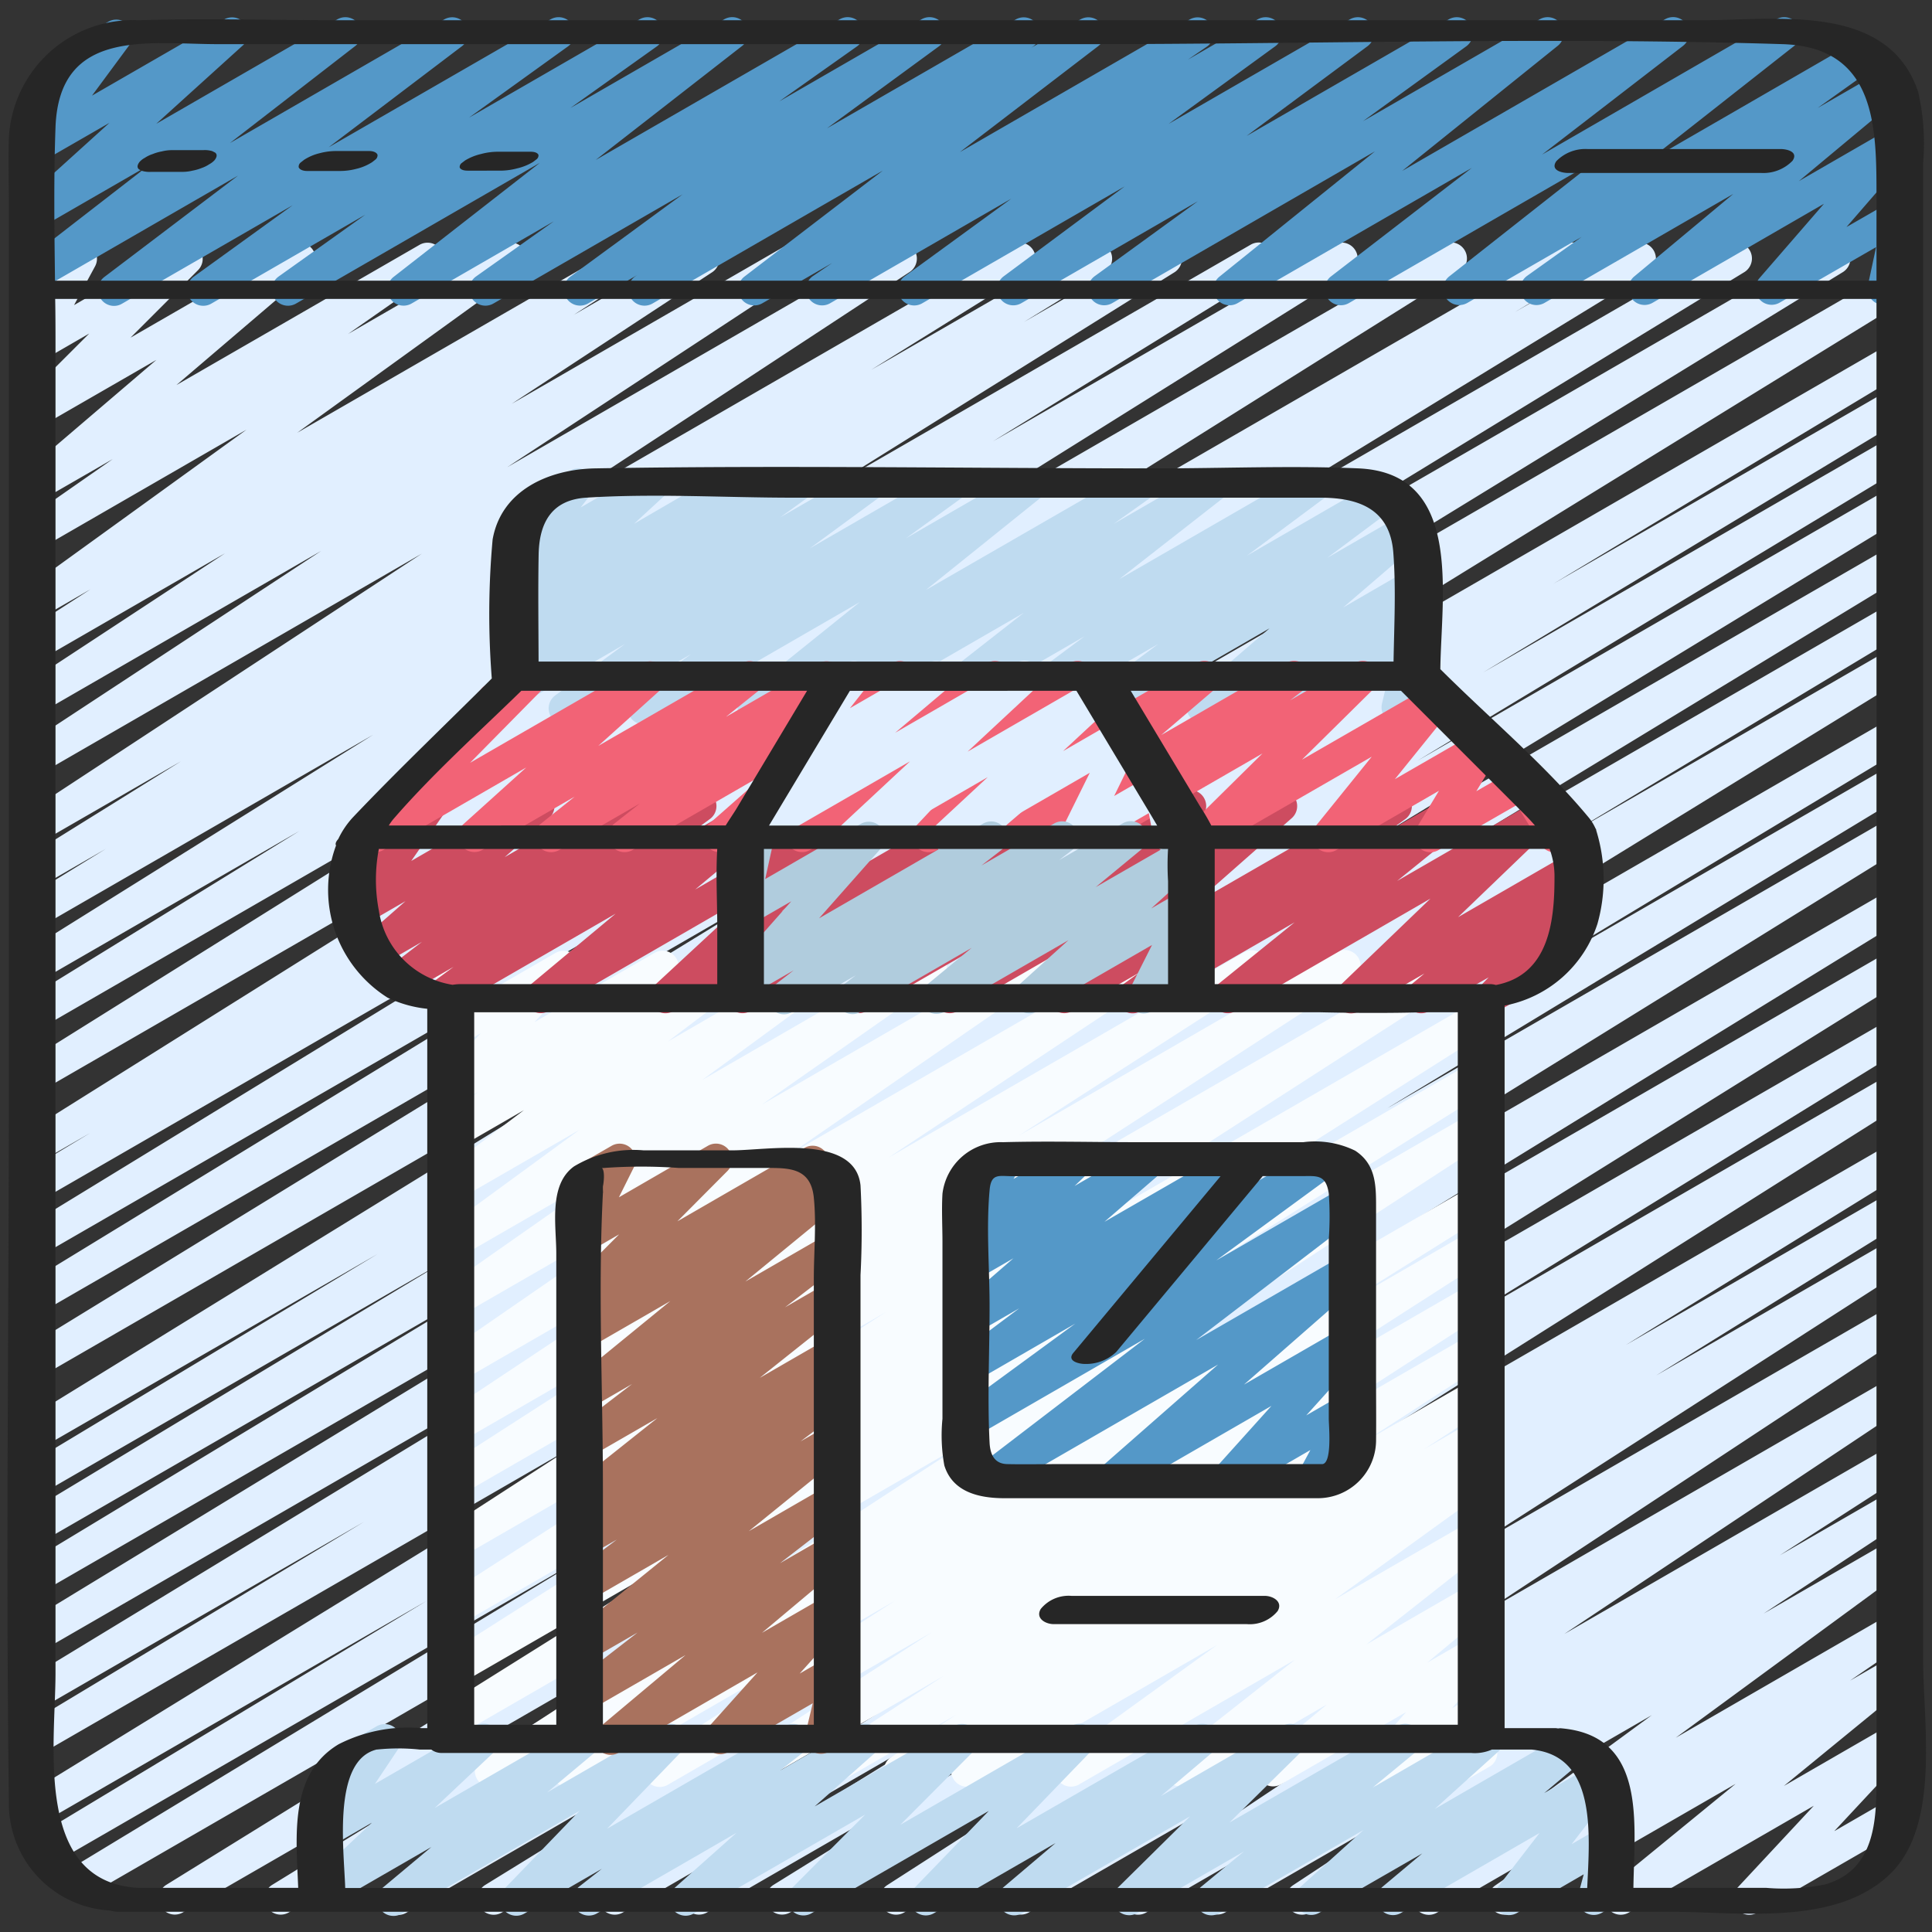
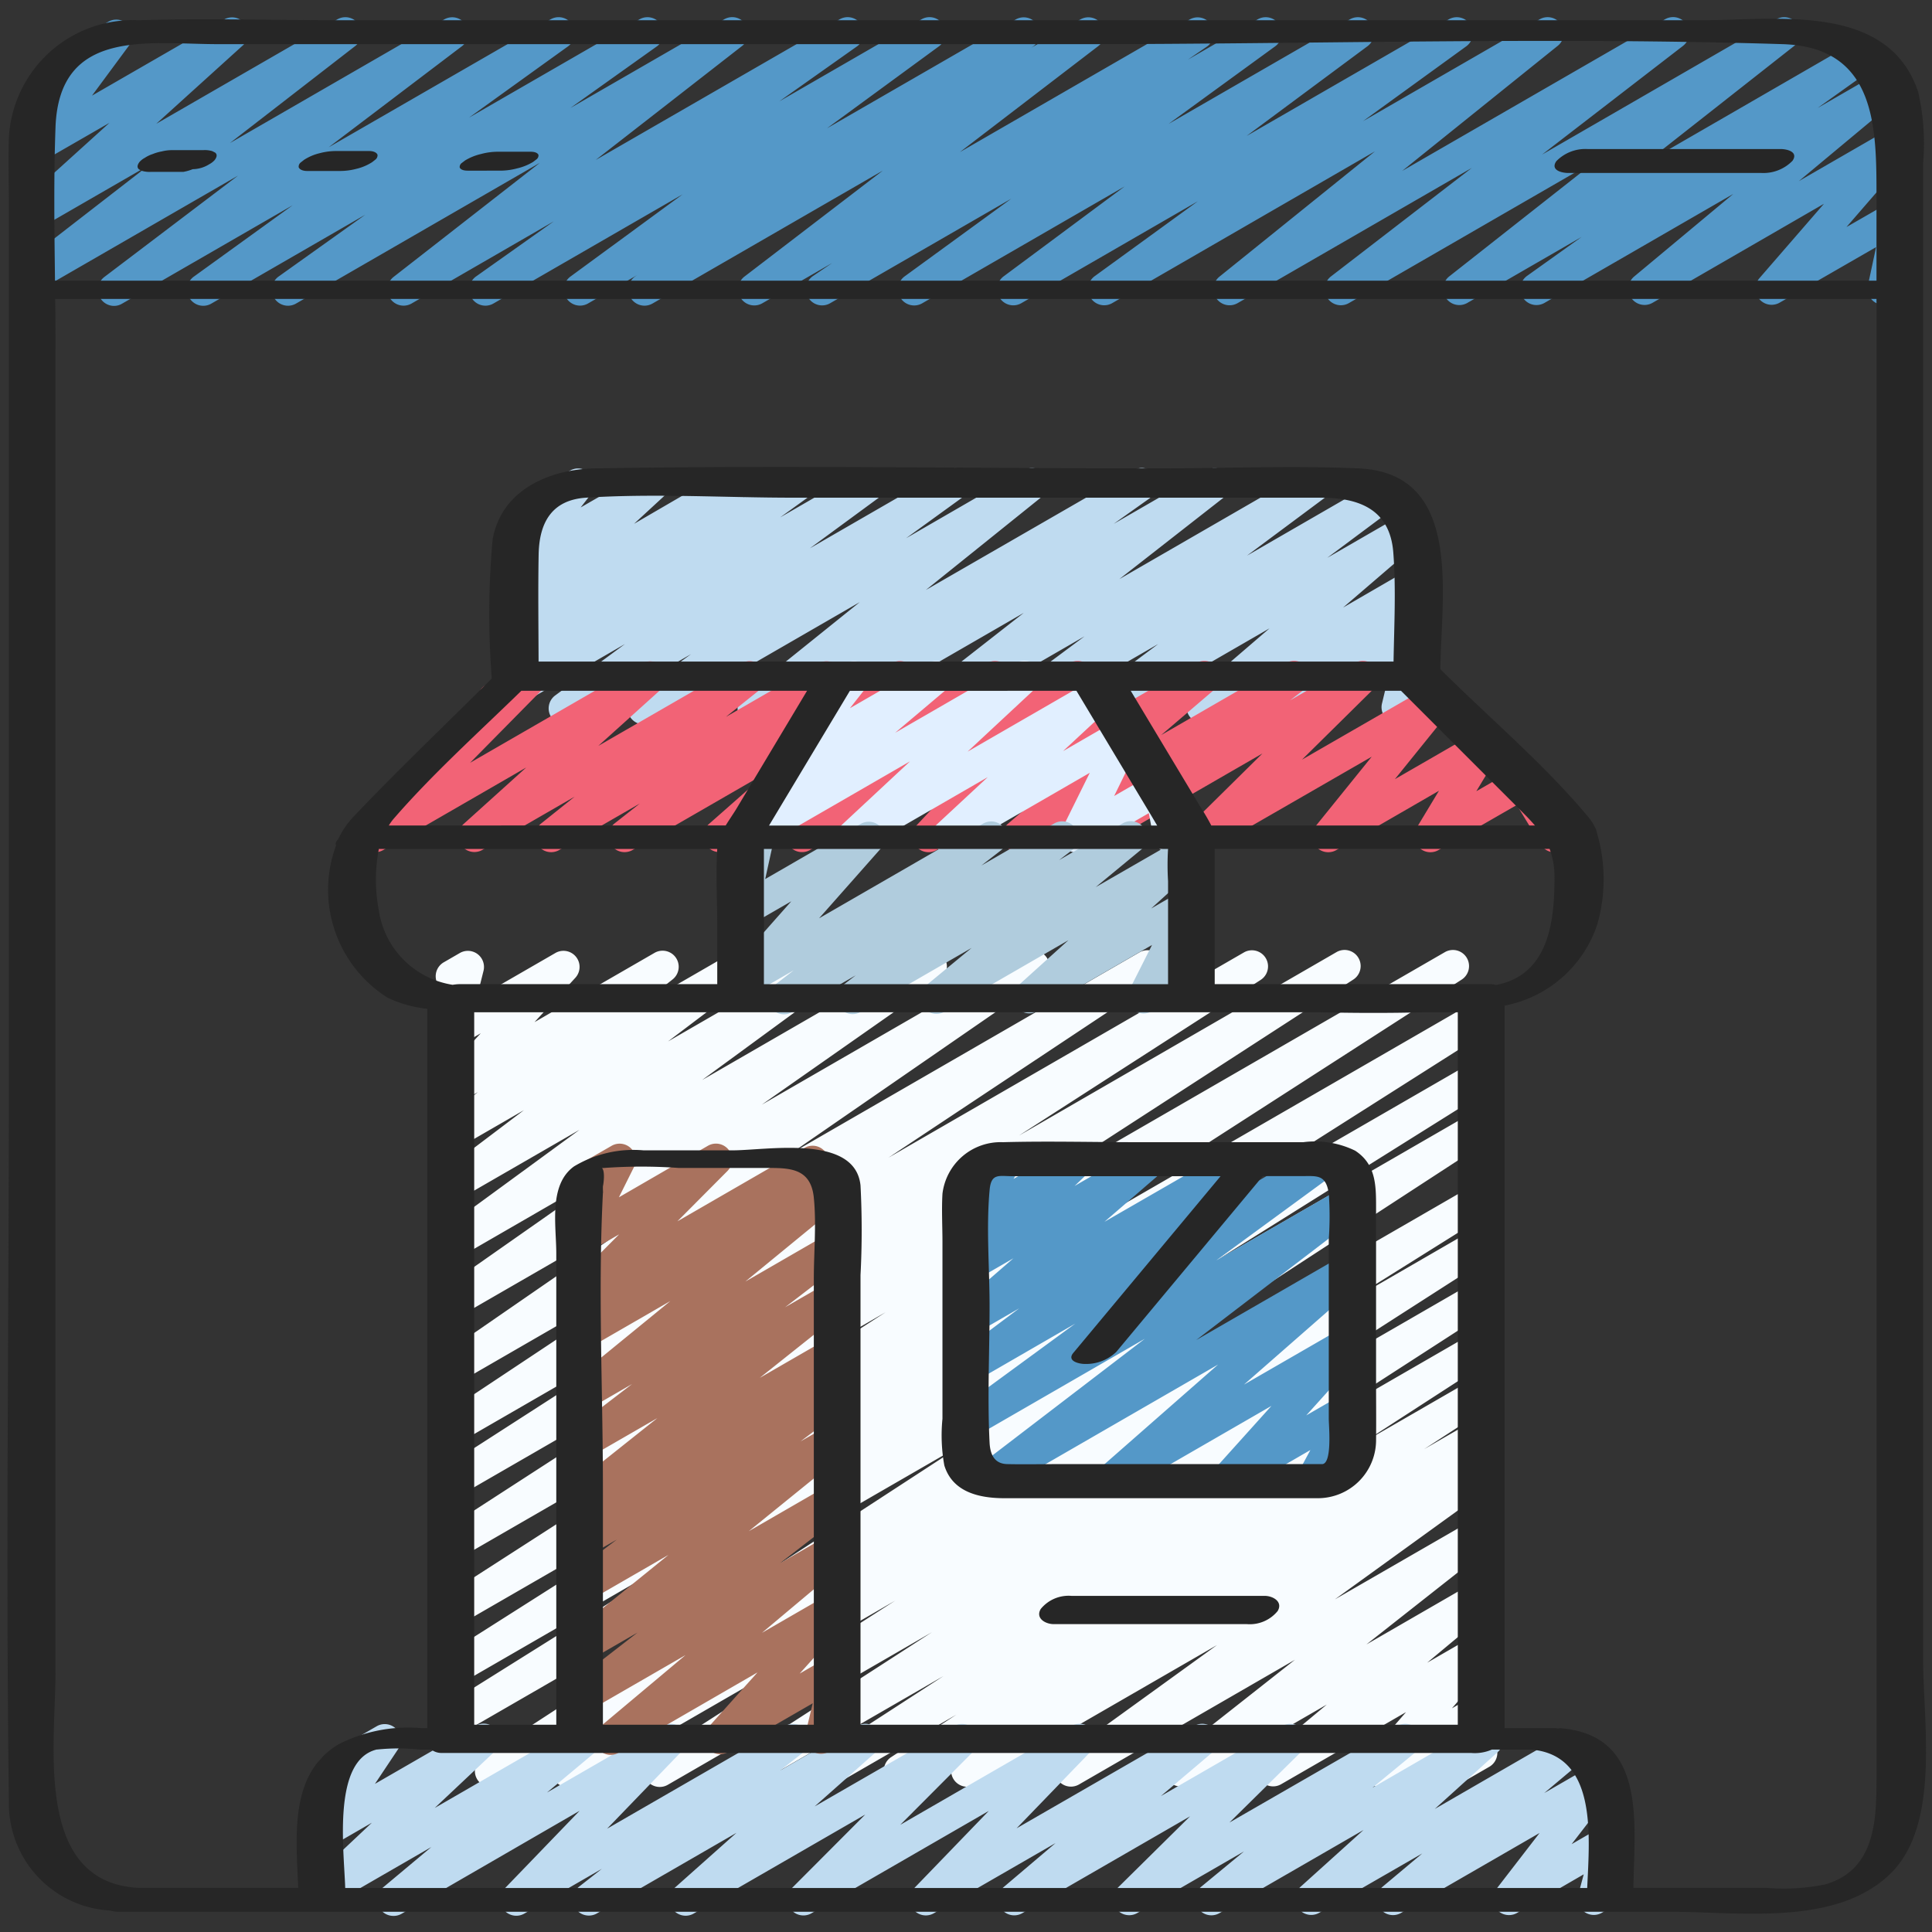
<svg xmlns="http://www.w3.org/2000/svg" id="Icons" viewBox="0 0 60 60" width="512" height="512">
  <rect x="0" y="0" width="60" height="60" fill="#333333" stroke="none" />
-   <path d="M12.372,59.471a.5.5,0,0,1-.265-.925L33.3,45.35,8.955,59.4a.5.5,0,0,1-.512-.858L28.158,46.418,5.665,59.4a.5.5,0,0,1-.513-.857L30.965,42.567,2.685,58.9a.5.5,0,0,1-.509-.861L18.37,48.222,1.688,57.853a.5.5,0,0,1-.507-.862l12.08-7.281-11.946,6.9A.5.5,0,0,1,.8,55.748L27.8,39.156,1.279,54.465A.5.5,0,0,1,.771,53.6l10.534-6.338L1.279,53.054a.5.5,0,0,1-.509-.861L20.927,39.94,1.279,51.283a.5.5,0,0,1-.509-.859l21.3-12.97-20.792,12A.5.5,0,0,1,.77,48.6l15.206-9.191-14.7,8.486a.5.5,0,0,1-.507-.861l13.2-7.96L1.278,46.4a.5.5,0,0,1-.507-.861l10.956-6.595L1.278,44.974a.5.5,0,0,1-.511-.859L28.6,26.972,1.277,42.749a.5.5,0,0,1-.511-.859L24.307,27.46l-23.03,13.3a.5.5,0,0,1-.51-.86L19.083,28.71,1.276,38.99a.5.5,0,0,1-.51-.859L17.169,28.1,1.276,37.271a.5.5,0,0,1-.507-.862l2.04-1.228-1.533.883a.5.5,0,0,1-.515-.856L21.524,22.19,1.275,33.881a.5.5,0,0,1-.514-.857l16.614-10.39-16.1,9.295a.5.5,0,0,1-.512-.859L9.3,25.806,1.275,30.44a.5.5,0,0,1-.514-.856L11.59,22.818,1.274,28.773a.5.5,0,0,1-.511-.858l2.523-1.553L1.274,27.523a.5.5,0,0,1-.513-.857l4.861-3.024L1.274,26.151A.5.5,0,0,1,.75,25.3L13.1,17.194,1.273,24.022a.5.5,0,0,1-.524-.85l9.223-6.061-8.7,5.022a.5.5,0,0,1-.524-.851l6.242-4.1-5.718,3.3a.5.5,0,0,1-.521-.852L2.812,18.3l-1.539.888A.5.5,0,0,1,.73,18.35l6.927-5.007L1.272,17.028a.5.5,0,0,1-.536-.842L3.5,14.258,1.272,15.541A.5.5,0,0,1,.7,14.729l4.157-3.552L1.271,13.244a.5.5,0,0,1-.6-.786l2.1-2.1-1.494.863a.5.5,0,0,1-.689-.67l.724-1.34a.5.5,0,0,1-.227-.934L2.263,7.6a.5.5,0,0,1,.689.671L2.3,9.475,5.554,7.6a.5.5,0,0,1,.6.786l-2.1,2.1,5-2.883a.5.5,0,0,1,.575.812L5.479,11.958,13.035,7.6a.5.5,0,0,1,.536.842l-2.76,1.929,4.8-2.772a.5.5,0,0,1,.543.838L9.229,13.44,19.354,7.6a.5.5,0,0,1,.522.852L17.815,9.78,21.6,7.6a.5.5,0,0,1,.524.85l-6.234,4.092,8.563-4.943a.5.5,0,0,1,.524.85L15.751,14.51,27.73,7.594a.5.5,0,0,1,.525.85L15.906,16.55,31.42,7.593a.5.5,0,0,1,.514.857l-4.877,3.034L33.8,7.593a.5.5,0,0,1,.512.858L31.8,10l4.167-2.405a.5.5,0,0,1,.515.856L25.646,15.216,38.853,7.592a.5.5,0,0,1,.512.858l-8.526,5.255L41.431,7.591a.5.5,0,0,1,.514.856l-16.626,10.4L44.813,7.591a.5.5,0,0,1,.516.856L24.574,21.459,48.6,7.59a.5.5,0,0,1,.507.861l-2.059,1.24,3.642-2.1a.5.5,0,0,1,.51.859L34.8,18.479,53.666,7.589a.5.5,0,0,1,.511.859L35.866,19.632,56.725,7.589a.5.5,0,0,1,.511.859L33.7,22.874,58.632,8.48a.5.5,0,0,1,.512.859L31.3,26.485,58.72,10.655a.5.5,0,0,1,.508.862L48.239,18.131,58.72,12.08a.5.5,0,0,1,.508.86L46.061,20.883,58.72,13.574a.5.5,0,0,1,.509.861l-15.208,9.19,14.7-8.485a.5.5,0,0,1,.509.859L37.921,28.974l20.8-12.008a.5.5,0,0,1,.509.86L39.072,30.079,58.72,18.736a.5.5,0,0,1,.508.862L48.694,25.935,58.72,20.147a.5.5,0,0,1,.511.859L32.246,37.594,58.72,22.31a.5.5,0,0,1,.508.861L47.134,30.46,58.72,23.771a.5.5,0,0,1,.509.861l-16.172,9.8L58.72,25.389a.5.5,0,0,1,.512.857L33.4,42.235l25.32-14.617a.5.5,0,0,1,.511.859L39.519,40.6l19.2-11.086a.5.5,0,0,1,.514.857l-21.191,13.2L58.721,31.635a.5.5,0,0,1,.512.858L45.14,41.181,58.721,33.34a.5.5,0,0,1,.516.855L40.577,45.983,58.721,35.509a.5.5,0,0,1,.512.858l-8.736,5.4,8.224-4.747a.5.5,0,0,1,.513.857l-7.8,4.839,7.287-4.207a.5.5,0,0,1,.52.853L45.653,48.1l13.068-7.544a.5.5,0,0,1,.525.849l-13.2,8.7,12.676-7.317a.5.5,0,0,1,.527.849L48.579,50.746l10.142-5.855a.5.5,0,0,1,.52.852L55.275,48.3l3.446-1.989a.5.5,0,0,1,.525.849l-4.474,2.95,3.949-2.279a.5.5,0,0,1,.546.836l-7.225,5.3,6.679-3.856a.5.5,0,0,1,.533.845l-1.8,1.238,1.269-.731a.5.5,0,0,1,.566.819L55.4,55.464l3.322-1.917a.5.5,0,0,1,.616.773l-2.373,2.548,1.691-.976a.5.5,0,1,1,.5.865L54.572,59.4a.5.5,0,0,1-.616-.773l2.373-2.547L50.577,59.4a.5.5,0,0,1-.566-.819L53.9,55.4l-6.934,4a.5.5,0,0,1-.533-.844l1.8-1.238L44.624,59.4a.5.5,0,0,1-.546-.836l7.223-5.3L40.677,59.4a.5.5,0,0,1-.526-.849l4.48-2.954-6.589,3.8a.5.5,0,0,1-.521-.852l3.946-2.543-5.883,3.4a.5.5,0,0,1-.527-.848l10.675-7.114L31.94,59.4a.5.5,0,0,1-.525-.849l13.2-8.7L28.069,59.4a.5.5,0,0,1-.52-.853l13.587-8.737L24.524,59.4a.5.5,0,0,1-.513-.857L31.818,53.7l-9.874,5.7a.5.5,0,0,1-.512-.858l8.733-5.4L19.333,59.4a.5.5,0,0,1-.517-.855L37.472,46.763,15.577,59.4a.5.5,0,0,1-.513-.858l14.112-8.7L12.622,59.4A.5.5,0,0,1,12.372,59.471Z" fill="#e1efff" />
  <path d="M15.247,55.5a.5.5,0,0,1-.272-.919l15.1-9.834L14.28,53.865a.5.5,0,0,1-.515-.856l8.418-5.274L14.28,52.3a.5.5,0,0,1-.517-.855L25.7,43.863,14.28,50.455a.5.5,0,0,1-.52-.852l13.745-8.851L14.28,48.387a.5.5,0,0,1-.521-.853l11.247-7.28L14.28,46.445a.5.5,0,0,1-.52-.852l7.507-4.834L14.28,44.792a.5.5,0,0,1-.526-.849l8.319-5.526-7.793,4.5a.5.5,0,0,1-.534-.844l7.861-5.426L14.28,40.875a.5.5,0,0,1-.537-.842l5.539-3.882-5,2.888a.5.5,0,0,1-.545-.836l4.259-3.115L14.28,37.232a.5.5,0,0,1-.551-.831l2.542-1.924L14.28,35.626a.5.5,0,0,1-.559-.825l1.12-.884-.561.323a.5.5,0,0,1-.618-.77l1.267-1.38-.649.374a.5.5,0,0,1-.735-.554l.284-1.134a.489.489,0,0,1-.231-.208.5.5,0,0,1,.182-.682l.5-.289a.5.5,0,0,1,.736.553l-.215.859,2.451-1.415a.5.5,0,0,1,.618.77L16.6,31.743l3.729-2.152a.5.5,0,0,1,.56.825L19.77,31.3l2.967-1.713a.5.5,0,0,1,.552.831l-2.543,1.925,4.778-2.759a.5.5,0,0,1,.545.836L21.807,33.54l6.853-3.957a.5.5,0,0,1,.537.842l-5.538,3.881,8.186-4.726a.5.5,0,0,1,.534.844l-7.861,5.427,10.867-6.274a.5.5,0,0,1,.526.85l-8.317,5.524,11.045-6.377a.5.5,0,0,1,.52.853l-7.515,4.84,9.865-5.7a.5.5,0,0,1,.521.853L30.79,37.7l14.085-8.132a.5.5,0,0,1,.521.853L31.653,39.27l14.069-8.123a.5.5,0,0,1,.517.855L34.3,39.583l11.421-6.594a.5.5,0,0,1,.515.857l-8.42,5.274,7.907-4.564a.5.5,0,0,1,.522.851l-15.1,9.836,14.584-8.42a.5.5,0,0,1,.515.857l-4.651,2.912L45.73,38.2a.5.5,0,0,1,.521.854l-7.572,4.859,7.053-4.072a.5.5,0,0,1,.522.852l-6.008,3.882,5.488-3.168a.5.5,0,0,1,.522.853l-3.883,2.514,3.363-1.941a.5.5,0,0,1,.523.852l-2.032,1.32,1.51-.872a.5.5,0,0,1,.524.851l-.718.468.2-.112a.5.5,0,0,1,.543.838L41.456,49.67,45.741,47.2a.5.5,0,0,1,.56.825l-3.866,3.045,3.308-1.91a.5.5,0,0,1,.57.817l-1.99,1.659,1.422-.82a.5.5,0,0,1,.628.76l-1.282,1.477.657-.379a.5.5,0,0,1,.7.655l-.311.626a.5.5,0,0,1,.115.914l-.932.538a.5.5,0,0,1-.7-.655l.191-.383-1.8,1.04a.5.5,0,0,1-.628-.76l1.282-1.477-3.882,2.241a.5.5,0,0,1-.57-.816l1.991-1.66-4.294,2.478a.5.5,0,0,1-.559-.825l3.864-3.044-6.707,3.873a.5.5,0,0,1-.543-.838l4.83-3.492-7.506,4.333a.5.5,0,0,1-.523-.852l.715-.466-2.288,1.32a.5.5,0,0,1-.522-.852L29.7,53.251l-3.759,2.171a.5.5,0,0,1-.522-.853L29.3,52.052l-5.842,3.372a.5.5,0,0,1-.522-.853l6.006-3.881-8.2,4.737a.5.5,0,0,1-.52-.854L27.8,49.71l-9.907,5.72a.5.5,0,0,1-.516-.857l4.644-2.907L15.5,55.432A.494.494,0,0,1,15.247,55.5Z" fill="#f8fcff" />
  <path d="M3.543,9.5a.5.5,0,0,1-.3-.9L7.392,5.454,1.28,8.981a.5.5,0,0,1-.556-.828L4.618,5.135,1.279,7.062a.5.5,0,0,1-.585-.8L3.4,3.814,1.279,5.035a.5.5,0,0,1-.652-.729l1.181-1.6a.5.5,0,0,1-.563-.232.5.5,0,0,1,.183-.683L3.361.676a.5.5,0,0,1,.653.729L2.857,2.97,6.968.6a.5.5,0,0,1,.585.8l-2.7,2.444L10.478.6a.5.5,0,0,1,.556.828L7.141,4.443,13.8.6a.5.5,0,0,1,.551.831L10.206,4.575,17.1.6a.5.5,0,0,1,.543.838L14.566,3.653,19.86.6a.5.5,0,0,1,.54.84L17.714,3.354,22.489.6a.5.5,0,0,1,.558.827L18.5,4.968,26.075.6a.5.5,0,0,1,.539.841L24.2,3.149,28.617.6a.5.5,0,0,1,.546.836L25.684,3.984,31.552.6a.5.5,0,0,1,.53.846l-.05.035L33.558.6a.5.5,0,0,1,.553.829l-4.3,3.294L36.955.6a.5.5,0,0,1,.531.845l-.595.407L39.06.6a.5.5,0,0,1,.544.837L36.291,3.848,41.923.6a.5.5,0,0,1,.548.834L38.713,4.223,44.994.6a.5.5,0,0,1,.544.837L42.33,3.763,47.814.6a.5.5,0,0,1,.564.822L43.546,5.308,51.706.6a.5.5,0,0,1,.556.829L47.891,4.8,55.162.6a.5.5,0,0,1,.56.825L51.1,5.06,57.609,1.3a.5.5,0,0,1,.54.84l-1.7,1.213,1.927-1.112a.5.5,0,0,1,.57.817l-3.08,2.566,2.857-1.648a.5.5,0,0,1,.628.759L57.344,7.051l1.392-.8a.5.5,0,0,1,.74.537L59.17,8.211a.5.5,0,0,1,.078.9l-.5.29a.5.5,0,0,1-.739-.537l.255-1.19L55.267,9.4a.5.5,0,0,1-.628-.759l2.006-2.313L51.318,9.406a.5.5,0,0,1-.57-.816l3.08-2.567L47.964,9.408a.5.5,0,0,1-.54-.84l1.693-1.209L45.565,9.41a.5.5,0,0,1-.559-.825l4.623-3.64L41.894,9.411a.5.5,0,0,1-.556-.829l4.371-3.368-7.274,4.2a.5.5,0,0,1-.564-.822L42.7,4.7,34.539,9.415a.5.5,0,0,1-.544-.837L37.2,6.25,31.716,9.417a.5.5,0,0,1-.548-.834l3.76-2.794L28.642,9.418a.5.5,0,0,1-.545-.837l3.31-2.411L25.776,9.42a.5.5,0,0,1-.531-.846l.6-.407L23.67,9.421a.5.5,0,0,1-.554-.829l4.3-3.294L20.27,9.423a.5.5,0,0,1-.531-.847l.046-.031-1.522.879a.5.5,0,0,1-.546-.836L21.2,6.035,15.324,9.426a.5.5,0,0,1-.539-.841L17.2,6.873,12.78,9.427a.5.5,0,0,1-.557-.827l4.542-3.543L9.191,9.429a.5.5,0,0,1-.54-.84l2.692-1.92L6.561,9.43a.5.5,0,0,1-.543-.838L9.089,6.374l-5.3,3.058A.491.491,0,0,1,3.543,9.5Z" fill="#5498c8" />
  <path d="M17.539,22.5a.5.5,0,0,1-.3-.9L19.41,20,16.28,21.81a.5.5,0,0,1-.543-.838l.873-.631-.331.19a.5.5,0,0,1-.55-.833l.344-.257a.507.507,0,0,1-.446-.2.5.5,0,0,1,.063-.664l.931-.857-.342.2a.5.5,0,0,1-.642-.742l.556-.707a.492.492,0,0,1-.3-.233.5.5,0,0,1,.182-.682l1.627-.94a.5.5,0,0,1,.643.743l-.312.4,2-1.151a.5.5,0,0,1,.589.8l-.931.859L22.558,14.6a.5.5,0,0,1,.549.833l-.025.018L24.56,14.6a.5.5,0,0,1,.543.838l-.874.63L26.774,14.6a.5.5,0,0,1,.546.836l-2.168,1.592L29.359,14.6a.5.5,0,0,1,.543.838l-1.763,1.277L31.8,14.6a.5.5,0,0,1,.563.822l-3.608,2.9L35.213,14.6a.5.5,0,0,1,.54.84l-1.167.829L37.479,14.6a.5.5,0,0,1,.557.826l-3.272,2.558L40.626,14.6a.5.5,0,0,1,.549.834l-2.449,1.822,4.06-2.344a.5.5,0,0,1,.55.833L41.22,17.323l2.339-1.349a.5.5,0,0,1,.576.811l-2.424,2.083L43.727,17.7a.5.5,0,0,1,.587.8l-.814.745.235-.136a.5.5,0,0,1,.737.549l-.355,1.479a.5.5,0,0,1,.131.919l-.593.341a.5.5,0,0,1-.736-.55l.31-1.291-3.194,1.844a.5.5,0,0,1-.653-.136.5.5,0,0,1,.065-.666l.816-.745-2.686,1.55A.5.5,0,0,1,37,21.6l2.426-2.086-5.024,2.9a.5.5,0,0,1-.549-.833L35.97,20l-4.188,2.417a.5.5,0,0,1-.549-.834l2.449-1.822-4.606,2.659a.5.5,0,0,1-.557-.826l3.275-2.561-5.872,3.39a.5.5,0,0,1-.54-.84l1.163-.826-2.893,1.669a.5.5,0,0,1-.563-.822L26.7,18.7l-6.461,3.73a.5.5,0,0,1-.543-.838l1.766-1.278-3.669,2.118A.491.491,0,0,1,17.539,22.5Z" fill="#bfdbf0" />
-   <path d="M35.178,31.471a.5.5,0,0,1-.294-.905l.5-.362L33.3,31.4a.5.5,0,0,1-.581-.807l2.988-2.638L29.744,31.4a.5.5,0,0,1-.561-.824L31.4,28.814,26.915,31.4a.5.5,0,0,1-.582-.806l3.017-2.682L23.308,31.4a.5.5,0,0,1-.551-.832l1.315-.989L20.917,31.4a.5.5,0,0,1-.59-.8l3.148-2.916L17.039,31.4a.5.5,0,0,1-.57-.816l2.65-2.209-5.143,2.97a.5.5,0,0,1-.546-.836l.656-.482-1.446.835a.5.5,0,0,1-.555-.829l1.019-.783-1.31.756a.5.5,0,0,1-.58-.809l1.379-1.211-1.256.725A.5.5,0,0,1,10.676,28l.983-1.417-.365.21a.5.5,0,1,1-.5-.865l2.3-1.326a.5.5,0,0,1,.661.717l-.983,1.418,3.7-2.136a.5.5,0,0,1,.58.808l-1.379,1.211,3.5-2.019a.5.5,0,0,1,.555.829l-1.018.781L21.5,24.6a.5.5,0,0,1,.546.836l-.657.481L23.67,24.6a.5.5,0,0,1,.57.816l-2.65,2.208L26.831,24.6a.5.5,0,0,1,.59.8l-3.148,2.916L30.709,24.6a.5.5,0,0,1,.667.157.5.5,0,0,1-.116.675l-1.319.991L33.1,24.6a.5.5,0,0,1,.582.806l-3.016,2.68L36.708,24.6a.5.5,0,0,1,.562.824l-2.217,1.765L39.537,24.6a.5.5,0,0,1,.581.807L37.129,28.04,43.1,24.6a.5.5,0,0,1,.544.837l-.5.361,2.077-1.2a.5.5,0,0,1,.564.821l-2.395,1.939,4.1-2.367a.5.5,0,0,1,.6.793l-2.809,2.7,3.441-1.987a.5.5,0,0,1,.571.817l-.494.413a.5.5,0,0,1,.5.825l-.743.788a.5.5,0,0,1,.02.877l-1.924,1.111a.5.5,0,0,1-.614-.775l.193-.2L44.388,31.4a.5.5,0,0,1-.572-.816l.42-.351L42.214,31.4a.5.5,0,0,1-.6-.793l2.81-2.7L38.377,31.4a.5.5,0,0,1-.565-.821l2.393-1.935L35.428,31.4A.493.493,0,0,1,35.178,31.471Z" fill="#cd4c60" />
  <path d="M48.279,26.47a.5.5,0,0,1-.427-.241L47.105,25l-2.432,1.4a.5.5,0,0,1-.679-.69l.694-1.152L41.5,26.4a.5.5,0,0,1-.639-.747L42.6,23.5,37.566,26.4a.5.5,0,0,1-.6-.788L39.206,23.4l-5.2,3a.5.5,0,0,1-.555-.829l.435-.334L31.871,26.4a.5.5,0,0,1-.575-.812l1.666-1.426L29.085,26.4a.5.5,0,0,1-.615-.774L30.8,23.144,25.152,26.4a.5.5,0,0,1-.567-.818l1.344-1.107L22.593,26.4a.5.5,0,0,1-.58-.807l1.846-1.627L19.641,26.4a.5.5,0,0,1-.559-.825l.79-.622L17.364,26.4a.5.5,0,0,1-.562-.823l1.044-.836L14.971,26.4a.5.5,0,0,1-.585-.8l1.957-1.765L11.9,26.4a.5.5,0,0,1-.607-.783L14.9,21.96a.5.5,0,0,1,.184-.681l1.184-.682a.5.5,0,0,1,.606.784l-2.275,2.308L19.953,20.6a.5.5,0,0,1,.585.8l-1.957,1.764L23.03,20.6a.5.5,0,0,1,.563.823l-1.047.839,2.88-1.662a.5.5,0,0,1,.558.825l-.789.621L27.7,20.594a.5.5,0,0,1,.58.807l-1.846,1.628,4.22-2.436a.5.5,0,0,1,.568.818L29.88,22.519l3.339-1.927a.5.5,0,0,1,.615.774l-2.328,2.485,5.647-3.26a.5.5,0,0,1,.576.812l-1.667,1.425L39.94,20.59a.5.5,0,0,1,.555.829l-.433.333,2.015-1.163a.5.5,0,0,1,.6.788l-2.242,2.214,3.991-2.3a.5.5,0,0,1,.638.747l-1.744,2.159,2.544-1.467a.5.5,0,0,1,.679.69l-.694,1.152,1.178-.679a.5.5,0,0,1,.678.173l.746,1.231a.5.5,0,0,1,.486.874l-.41.236A.5.5,0,0,1,48.279,26.47Z" fill="#f26376" />
  <path d="M23.239,26.47a.5.5,0,0,1-.323-.882l1.641-1.39a.5.5,0,0,1-.549-.784l1.319-1.679-.008-.013a.5.5,0,0,1,.183-.683l.767-.442a.5.5,0,0,1,.643.741l-.516.655,2.429-1.4a.5.5,0,0,1,.573.814L27.8,22.757l3.759-2.17a.5.5,0,0,1,.591.8l-2.1,1.955,3.953-2.282a.5.5,0,0,1,.59.8l-1.578,1.466,1.743-1.006a.5.5,0,0,1,.7.653l-.857,1.747,1.187-.685a.5.5,0,0,1,.741.34l.158.841a.5.5,0,0,1,.344.924l-.46.265a.5.5,0,0,1-.741-.339l-.153-.813-2,1.152a.5.5,0,0,1-.7-.652L33.844,24l-4.157,2.4a.5.5,0,0,1-.589-.8l1.577-1.465L26.753,26.4a.5.5,0,0,1-.591-.8l2.1-1.956L23.489,26.4A.493.493,0,0,1,23.239,26.47Z" fill="#e1efff" />
  <path d="M24.348,31.5a.5.5,0,0,1-.307-.895l.608-.471-1.369.79a.5.5,0,0,1-.625-.764l1.919-2.169-1.294.746a.5.5,0,0,1-.738-.54l.312-1.408a.5.5,0,0,1-.074-.9l.5-.289a.5.5,0,0,1,.739.541L23.764,27.3l2.966-1.713a.5.5,0,0,1,.625.764l-1.918,2.168,5.093-2.94a.5.5,0,0,1,.557.828l-.61.473,2.261-1.306a.5.5,0,0,1,.554.83l-.4.307,1.977-1.142a.5.5,0,0,1,.568.819l-1.41,1.163L36.723,26a.5.5,0,0,1,.586.8l-1.558,1.414.981-.567a.5.5,0,0,1,.7.659L36.724,29.7l.021-.012a.5.5,0,0,1,.5.866l-1.474.851a.5.5,0,0,1-.7-.658l.706-1.4-3.572,2.061a.5.5,0,0,1-.586-.8L33.179,29.2l-3.85,2.222a.5.5,0,0,1-.568-.818l1.412-1.165-3.444,1.988a.5.5,0,0,1-.554-.83l.4-.307L24.6,31.43A.491.491,0,0,1,24.348,31.5Z" fill="#b0ccdd" />
  <path d="M12.216,59.5a.5.5,0,0,1-.32-.884l1.5-1.255-3.117,1.8a.5.5,0,0,1-.593-.8l1.863-1.755-1.271.734a.5.5,0,0,1-.665-.711l.772-1.151a.489.489,0,0,1-.495-.246.5.5,0,0,1,.182-.682l1.627-.94a.5.5,0,0,1,.665.711L11.644,55.4l3.121-1.8a.5.5,0,0,1,.592.8L13.5,56.148l4.418-2.55a.5.5,0,0,1,.57.816l-1.5,1.254L20.571,53.6a.5.5,0,0,1,.611.779l-2.327,2.412,5.53-3.191a.5.5,0,0,1,.557.826l-.714.558,2.4-1.384a.5.5,0,0,1,.582.806L25.3,56.1,29.638,53.6a.5.5,0,0,1,.6.785l-2.279,2.286,5.32-3.071a.5.5,0,0,1,.611.779l-2.318,2.4L37.089,53.6a.5.5,0,0,1,.573.814l-1.608,1.363L39.826,53.6a.5.5,0,0,1,.6.788L38.182,56.6,43.391,53.6a.5.5,0,0,1,.567.819l-1.334,1.1L45.942,53.6a.5.5,0,0,1,.585.8l-1.968,1.778,4.064-2.347a.5.5,0,0,1,.571.815l-1.236,1.038,1.551-.895a.5.5,0,0,1,.645.738l-1.346,1.745.923-.533a.5.5,0,0,1,.734.563l-.25.93a.5.5,0,0,1,.032.883l-.5.288a.5.5,0,0,1-.733-.562l.17-.632-2.073,1.2a.5.5,0,0,1-.645-.738l1.347-1.746-4.307,2.486a.5.5,0,0,1-.571-.815l1.235-1.036L40.96,59.409a.5.5,0,0,1-.585-.8l1.97-1.777-4.477,2.584a.5.5,0,0,1-.567-.819l1.333-1.1-3.321,1.917a.5.5,0,0,1-.6-.788l2.246-2.219-5.214,3.01a.5.5,0,0,1-.573-.814l1.609-1.365L29,59.419a.5.5,0,0,1-.61-.779l2.317-2.4-5.517,3.185a.5.5,0,0,1-.6-.785l2.28-2.287-5.326,3.074a.5.5,0,0,1-.582-.807l1.91-1.7-4.342,2.507a.5.5,0,0,1-.557-.826l.718-.563-2.407,1.39a.5.5,0,0,1-.61-.78L18,56.236l-5.532,3.2A.491.491,0,0,1,12.216,59.5Z" fill="#bfdbf0" />
  <path d="M18.969,54.5a.5.5,0,0,1-.322-.883L21.29,51.4l-3.01,1.737a.5.5,0,0,1-.555-.828L19.8,50.7l-1.519.876a.5.5,0,0,1-.662-.149.5.5,0,0,1,.1-.672l3.041-2.466-2.477,1.43a.5.5,0,0,1-.55-.832l1.423-1.074-.873.5a.5.5,0,0,1-.548-.834l.943-.7-.395.228a.5.5,0,0,1-.561-.825l2.694-2.143-2.133,1.23a.5.5,0,0,1-.554-.829l1.9-1.457-1.344.776a.5.5,0,0,1-.566-.821l3.1-2.533-2.538,1.465a.5.5,0,0,1-.548-.834l.4-.3a.491.491,0,0,1-.5-.184.5.5,0,0,1,.042-.658l1.553-1.56-.949.547a.5.5,0,0,1-.7-.657l.526-1.053a.5.5,0,0,1-.244-.934l1.128-.65a.5.5,0,0,1,.7.657l-.468.939,2.764-1.6a.5.5,0,0,1,.605.785l-1.553,1.561,3.952-2.282a.5.5,0,0,1,.548.834l-.224.166.374-.215a.5.5,0,0,1,.566.821L23.147,39.8l2.576-1.487a.5.5,0,0,1,.554.83L24.38,40.6l1.346-.777a.5.5,0,0,1,.561.824l-2.693,2.144,2.135-1.232a.5.5,0,0,1,.547.834l-.946.7.4-.232a.5.5,0,0,1,.551.832l-1.42,1.071.871-.5a.5.5,0,0,1,.566.821l-3.044,2.468,2.482-1.433a.5.5,0,0,1,.556.828l-2.07,1.6,1.516-.875a.5.5,0,0,1,.572.815l-2.647,2.221,2.079-1.2a.5.5,0,0,1,.622.766l-1.53,1.7.911-.525a.5.5,0,0,1,.736.549l-.291,1.216a.5.5,0,0,1,.058.894l-.5.29a.5.5,0,0,1-.736-.549l.228-.953-2.623,1.514a.5.5,0,0,1-.622-.767l1.53-1.706-4.3,2.486A.491.491,0,0,1,18.969,54.5Z" fill="#a9725e" />
  <path d="M34.491,46.471a.5.5,0,0,1-.33-.876l3.668-3.218-6.85,3.954a.5.5,0,0,1-.553-.83l5.128-3.925L30.28,44.62a.5.5,0,0,1-.545-.836l3.658-2.678-3.114,1.8a.5.5,0,0,1-.55-.833l1.923-1.441-1.373.792a.5.5,0,0,1-.577-.811l1.77-1.535-1.193.689a.5.5,0,0,1-.595-.794l.492-.471a.5.5,0,0,1-.573-.738l.366-.6a.5.5,0,0,1-.105-.912l1.128-.65a.5.5,0,0,1,.677.693l-.193.317,1.751-1.01a.5.5,0,0,1,.6.794l-.454.435L35.5,35.6a.5.5,0,0,1,.577.81L34.3,37.944,38.369,35.6a.5.5,0,0,1,.55.833L37,37.871l3.88-2.239a.5.5,0,0,1,.545.836l-3.653,2.675,3.952-2.282a.5.5,0,0,1,.553.83l-5.128,3.926,4.576-2.641a.5.5,0,0,1,.58.808L38.633,43l3.088-1.782a.5.5,0,0,1,.621.767l-1.775,1.971,1.154-.666a.5.5,0,0,1,.69.67l-.465.864a.5.5,0,0,1,.189.929l-1.122.647a.5.5,0,0,1-.6-.074.5.5,0,0,1-.092-.6l.374-.694L38.332,46.4a.5.5,0,0,1-.621-.767l1.775-1.972L34.741,46.4A.49.49,0,0,1,34.491,46.471Z" fill="#5498c8" />
  <path d="M3.427,59.334a.859.859,0,0,0,.28.037H51.856c2.159,0,5.118.461,6.822-1.152,1.594-1.508,1.046-4.707,1.046-6.691V5.07a7.154,7.154,0,0,0-.153-2.212C58.642.063,55.149.629,52.848.629H10.626c-2.1,0-4.217-.064-6.319,0A3.859,3.859,0,0,0,.276,4.271c-.024.718,0,1.44,0,2.157V33.437c0,7.5-.1,15,0,22.494A3.33,3.33,0,0,0,3.427,59.334Zm8.279-5a6.319,6.319,0,0,1,1.326,0h.361a.528.528,0,0,0,.332.106H45.688a1.326,1.326,0,0,0,.645-.106h1.223c2.046.18,1.811,2.637,1.736,4.3H10.721C10.682,57.419,10.318,54.662,11.706,54.331Zm5.022-37.113c.019-1.059.463-1.7,1.474-1.765,2.123-.136,4.3,0,6.426,0H41c1.143,0,2.162.316,2.27,1.7.087,1.115.027,2.263.008,3.39H16.726C16.723,19.438,16.708,18.327,16.728,17.218ZM48.276,27.284c0,1.38-.2,3-1.819,3.306a.641.641,0,0,0-.182-.027H37.724v-4.2h10.4A2.481,2.481,0,0,1,48.276,27.284ZM33.43,21.453,35.737,25.3l.2.338H23.883l2.51-4.183Zm2.845,4.911a8.258,8.258,0,0,0,0,1v3.2H23.724v-4.2ZM14.727,33.792V31.437H40.982c1.075.024,2.148.029,3.216,0h1.075V53.563H26.724V39.6a26.969,26.969,0,0,0,0-2.786c-.167-1.6-2.892-1.089-3.979-1.089H19.988a3.579,3.579,0,0,0-2.163.5c-.794.574-.549,1.838-.549,2.7V53.563H14.727Zm4,3.255c0-.076-.008-.155,0-.231-.009.088.088-.421-.032-.544a.381.381,0,0,0,.071,0,16.1,16.1,0,0,1,2.314,0h2.7c.714,0,1.4-.016,1.494.924.083.821,0,1.693,0,2.517V53.563H18.724V46.2C18.724,43.165,18.568,40.081,18.724,37.047Zm18.89-11.411a6.45,6.45,0,0,0-.334-.572l-1.511-2.517-.656-1.094h8.394l3.852,3.852c.118.118.213.224.307.331ZM16.191,21.453h8.873l-2.2,3.674c-.1.162-.219.333-.327.509H12.075a1.788,1.788,0,0,1,.129-.184C13.425,24.04,14.847,22.763,16.191,21.453Zm-4.425,4.911H22.275c-.048.8,0,1.626,0,2.43v1.769h-8a1.63,1.63,0,0,0-.218.021,2.745,2.745,0,0,1-2.289-2.293A5.077,5.077,0,0,1,11.766,26.364Zm46.51,19.854v9.028c0,1.3-.045,2.826-1.592,3.276a6.468,6.468,0,0,1-1.83.107H50.727c.025-2,.434-4.74-2.266-4.957a.557.557,0,0,0-.066.006c-.034,0-.051-.009-.092-.009H46.727V31.23a3.773,3.773,0,0,0,2.883-2.539,5.105,5.105,0,0,0-.037-2.9.094.094,0,0,0-.023-.063,1.477,1.477,0,0,0-.2-.326c-1.37-1.654-3.094-3.1-4.619-4.621.028-2.311.716-6.093-2.544-6.235-2.075-.09-4.173,0-6.249,0-5.815,0-11.638-.1-17.452,0-1.409.024-2.913.658-3.187,2.207a25.6,25.6,0,0,0-.026,4.317c-1.437,1.435-2.915,2.839-4.313,4.313a2.656,2.656,0,0,0-.455.674c-.069.076-.1.147-.069.2a3.962,3.962,0,0,0,1.6,4.726,3.744,3.744,0,0,0,1.233.346V53.669H13.09a4.753,4.753,0,0,0-2.573.5c-1.54.921-1.32,2.841-1.256,4.46H4.293c-3.255-.175-2.569-4.472-2.569-6.675V10.835c0-.516,0-1.033-.01-1.551H58.276V46.218ZM1.724,3.948c.115-3.09,2.9-2.577,5.041-2.577H33.57c7.25,0,14.541-.227,21.788,0C58.3,1.463,58.276,4,58.276,6.163V8.716H1.708C1.689,7.125,1.666,5.532,1.724,3.948Z" fill="#262626" />
  <path d="M29.327,45.51c.258.84,1.1,1.018,1.867,1.018h9.741a1.807,1.807,0,0,0,1.8-1.767c.007-.654,0-1.308,0-1.962V37.462c0-.668-.014-1.313-.65-1.727a2.843,2.843,0,0,0-1.612-.263H35.347c-1.4,0-2.8-.038-4.2,0a1.82,1.82,0,0,0-1.878,1.6c-.029.5,0,1.009,0,1.509v5.479A5.214,5.214,0,0,0,29.327,45.51Zm1.407-8.56c.049-.525.294-.422.706-.422h6.466L33.95,41.275l-.617.74c-.214.258.186.347.371.344a1.352,1.352,0,0,0,.963-.374l4.383-5.26.164-.2h1.217c.464,0,.746-.06.835.537a9.967,9.967,0,0,1,0,1.425v5.575c0,.206.113,1.382-.2,1.407H32.882c-.532,0-1.066.012-1.6,0-.377-.009-.53-.264-.55-.673-.07-1.4,0-2.816,0-4.214C30.734,39.391,30.623,38.139,30.734,36.95Z" fill="#262626" />
-   <path d="M4.412,5.307a.814.814,0,0,0,.286.03h1A1.312,1.312,0,0,0,5.977,5.3a1.448,1.448,0,0,0,.287-.083A.991.991,0,0,0,6.5,5.1a.61.61,0,0,0,.166-.128c.052-.068.1-.163.016-.233l-.091-.046a.814.814,0,0,0-.286-.03h-1a1.312,1.312,0,0,0-.279.039,1.448,1.448,0,0,0-.287.083A.991.991,0,0,0,4.5,4.9a.61.61,0,0,0-.166.128c-.052.068-.1.163-.016.233Z" fill="#262626" />
+   <path d="M4.412,5.307a.814.814,0,0,0,.286.03h1a1.448,1.448,0,0,0,.287-.083A.991.991,0,0,0,6.5,5.1a.61.61,0,0,0,.166-.128c.052-.068.1-.163.016-.233l-.091-.046a.814.814,0,0,0-.286-.03h-1a1.312,1.312,0,0,0-.279.039,1.448,1.448,0,0,0-.287.083A.991.991,0,0,0,4.5,4.9a.61.61,0,0,0-.166.128c-.052.068-.1.163-.016.233Z" fill="#262626" />
  <path d="M10.41,5.31h.124a1.982,1.982,0,0,0,.531-.066,1.572,1.572,0,0,0,.494-.209l.1-.079a.168.168,0,0,0,.065-.15c-.038-.093-.173-.116-.258-.116h-1a1.982,1.982,0,0,0-.531.066,1.572,1.572,0,0,0-.494.209l-.1.079a.168.168,0,0,0-.065.15c.038.093.173.116.258.116Z" fill="#262626" />
  <path d="M15.407,5.3h.124a2.026,2.026,0,0,0,.53-.071,1.679,1.679,0,0,0,.494-.2l.1-.076a.155.155,0,0,0,.068-.141c-.038-.09-.175-.1-.255-.1h-1a2.026,2.026,0,0,0-.53.071,1.679,1.679,0,0,0-.494.2l-.1.076a.155.155,0,0,0-.068.141c.038.09.175.1.255.1Z" fill="#262626" />
  <path d="M48.708,5.372h6a1.257,1.257,0,0,0,.96-.379c.189-.276-.162-.365-.376-.365h-6a1.257,1.257,0,0,0-.96.379C48.143,5.283,48.494,5.372,48.708,5.372Z" fill="#262626" />
  <path d="M39.274,49.561h-6a1.117,1.117,0,0,0-.953.407c-.172.29.147.471.405.471h6a1.117,1.117,0,0,0,.953-.407C39.851,49.742,39.532,49.561,39.274,49.561Z" fill="#262626" />
</svg>